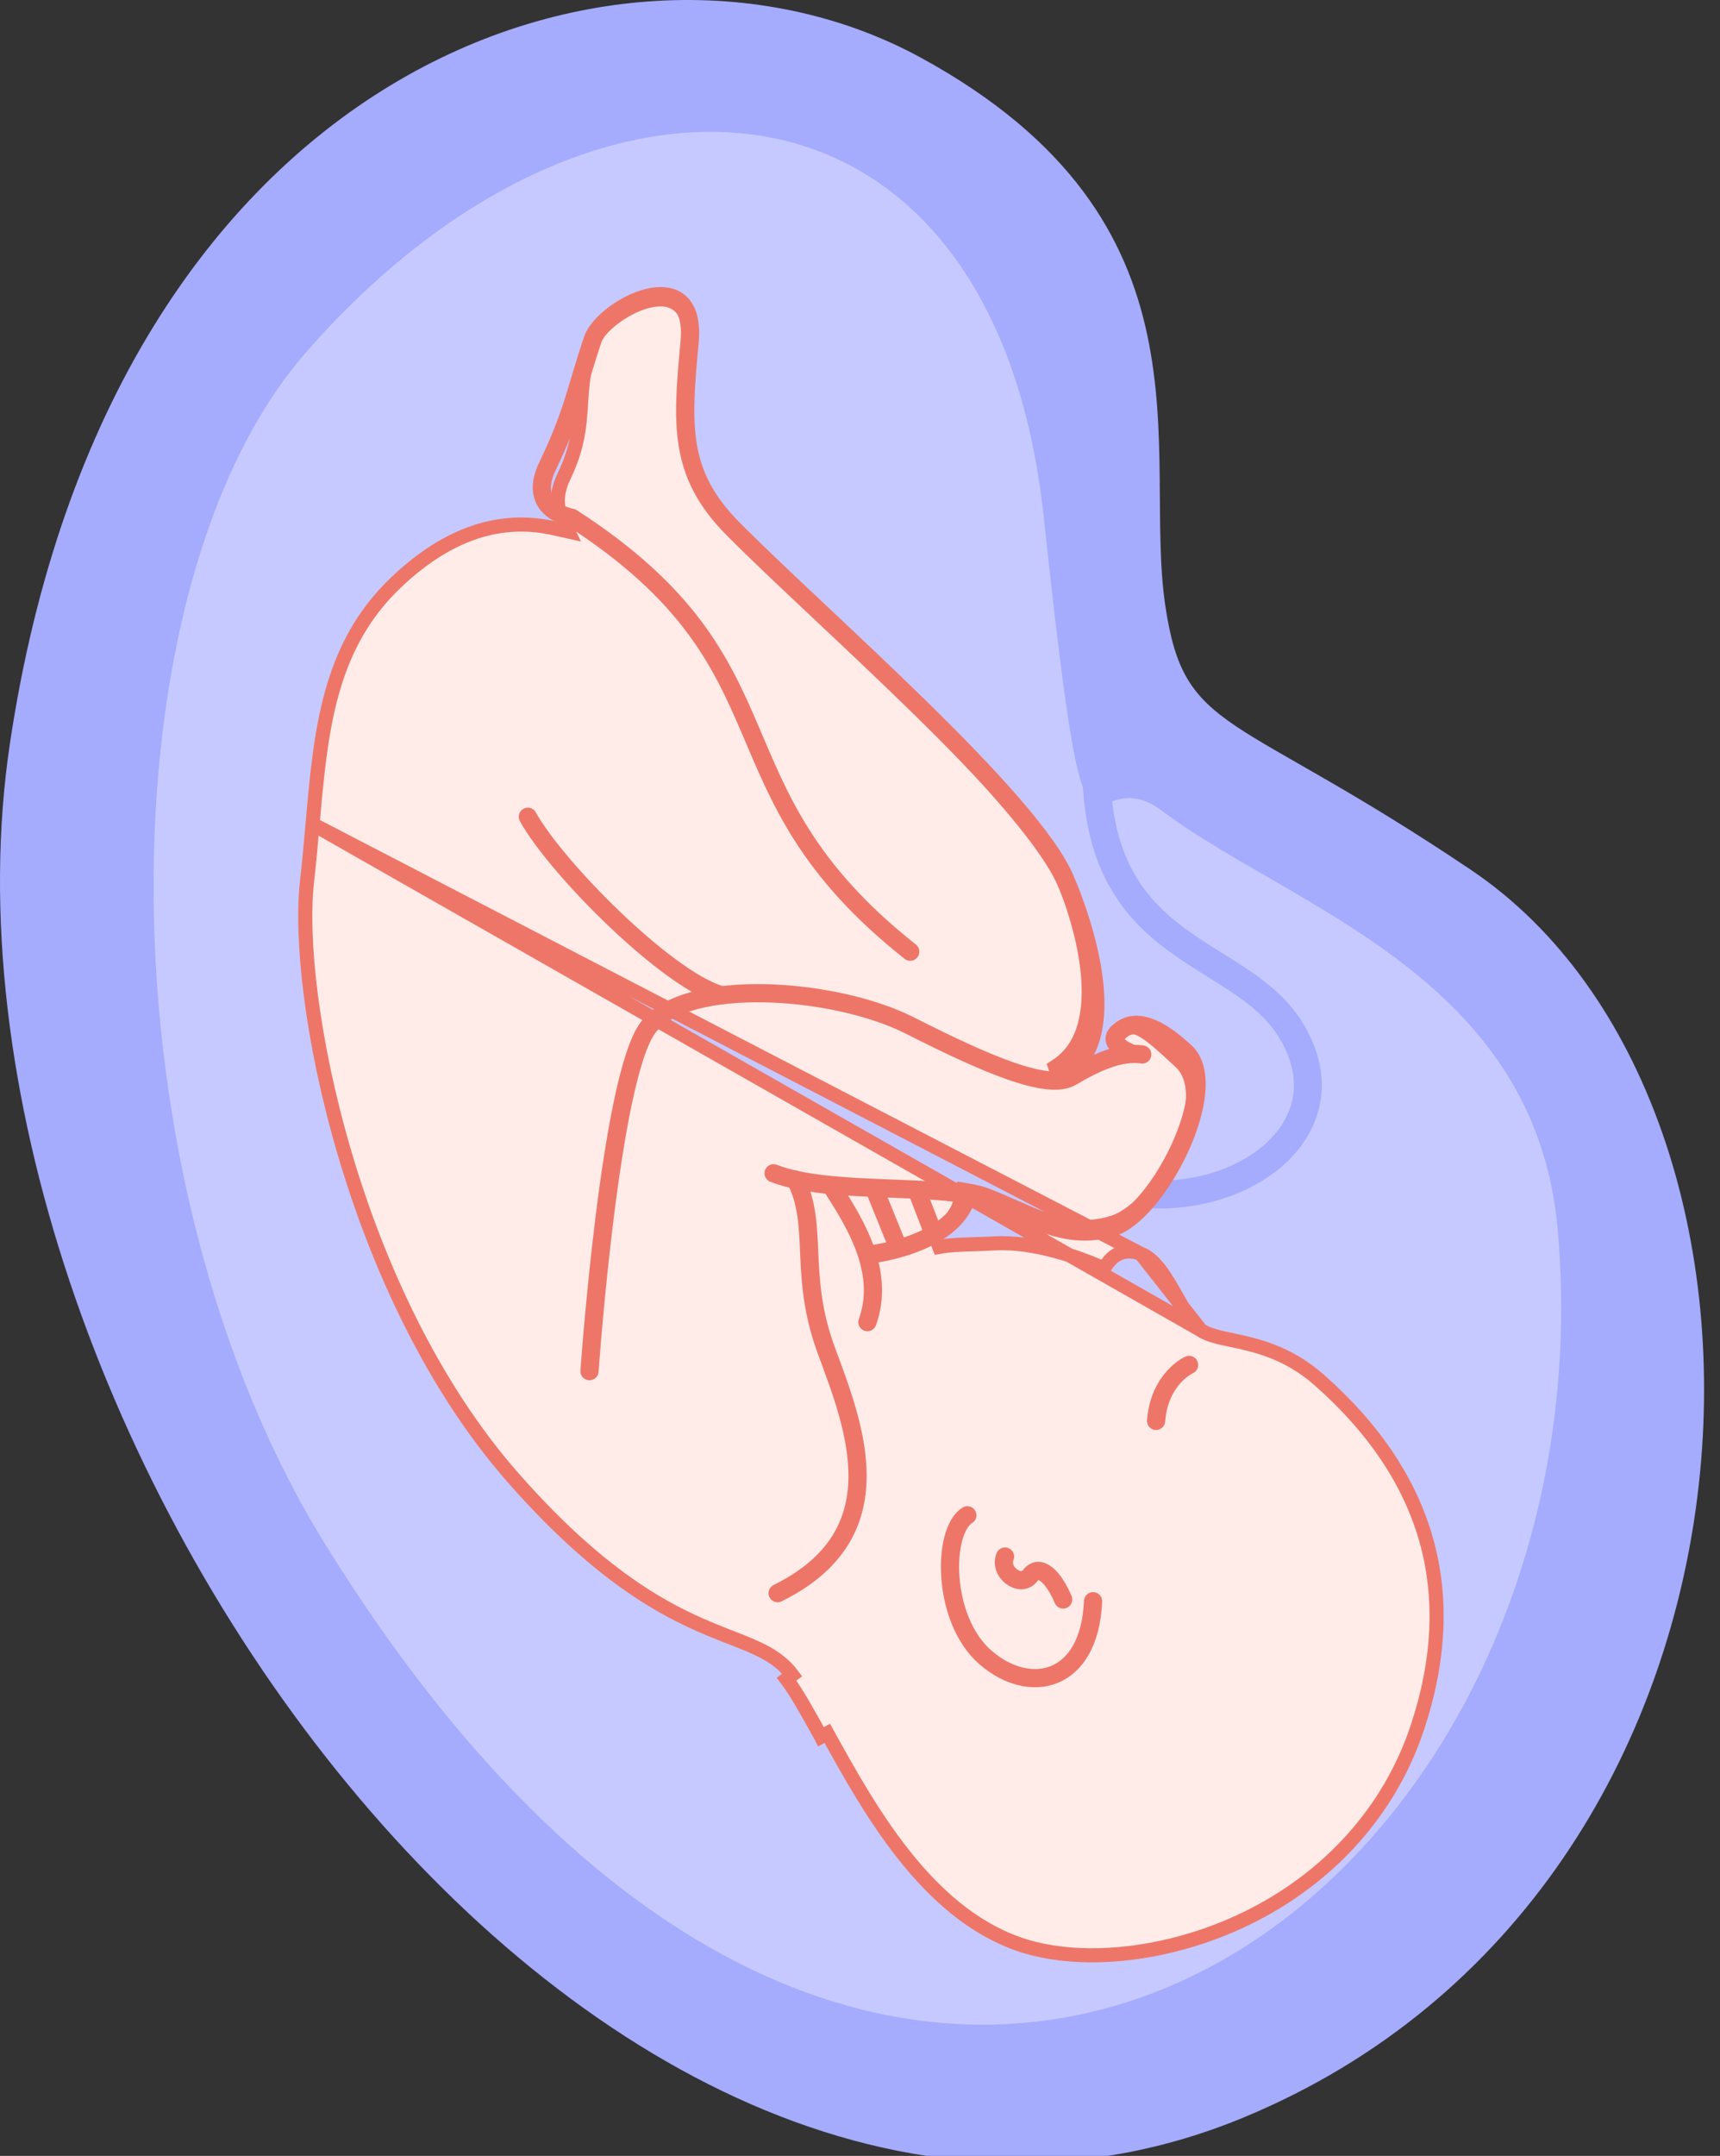
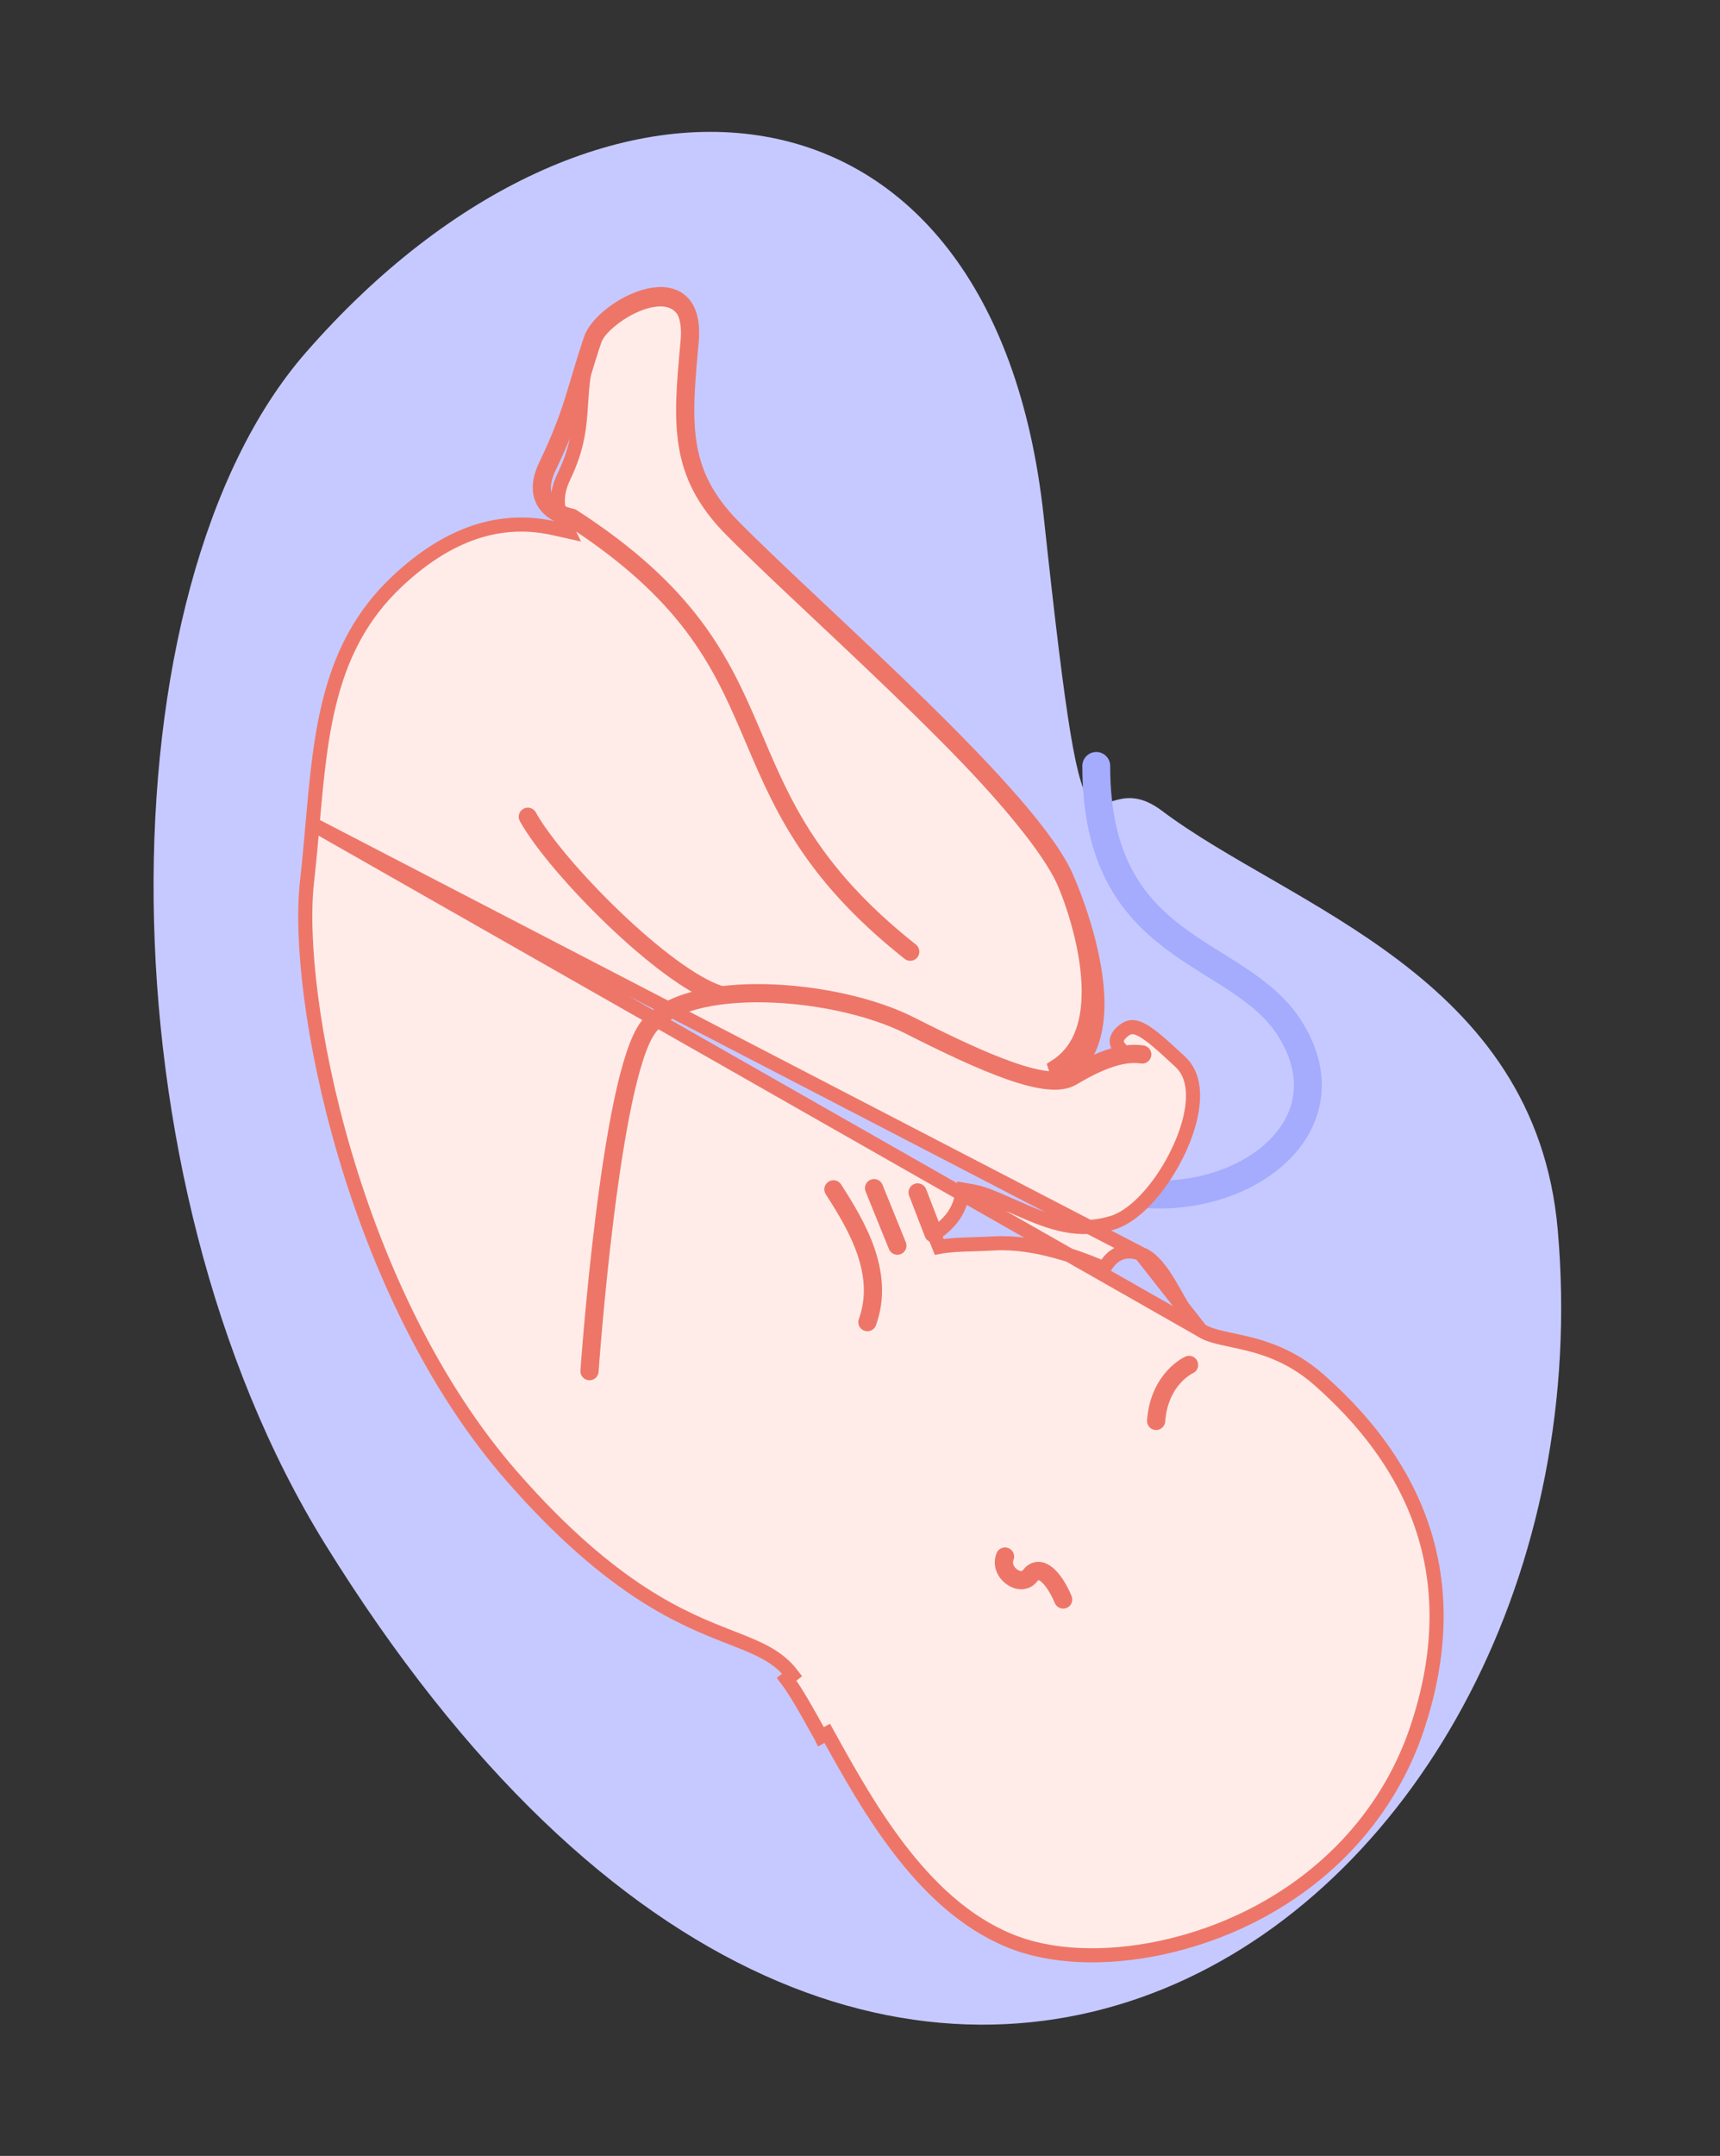
<svg xmlns="http://www.w3.org/2000/svg" width="91" height="114" viewBox="0 0 91 114" fill="none">
  <rect x="0" y="0" width="91" height="114" fill="#333333" stroke="none" />
-   <path d="M61.651 32.017C60.439 23.809 64.632 11.737 48.723 3.052C32.813 -5.634 5.864 3.545 0.522 39.332C-4.82 75.119 31.791 126.078 65.825 111.956C95.115 99.801 96.487 58.544 77.817 45.993C65.156 37.48 62.666 38.881 61.651 32.017Z" fill="#A5ABFD" />
  <path d="M17.201 81.651C47.113 129.92 85.57 100.895 82.415 65.028C81.231 51.565 68.255 47.974 61.464 42.865C57.364 39.779 57.642 49.8 55.22 27.318C52.58 2.823 31.495 1.097 16.181 18.642C5.314 31.09 5.235 62.341 17.201 81.651Z" fill="#C6C9FF" />
  <path d="M58 40.5C58 50.5 65.507 50.053 68.241 54.388C73.019 61.966 58.595 67.575 52.821 58.418" stroke="#A5ABFD" stroke-width="1.473" stroke-miterlimit="10" stroke-linecap="round" stroke-linejoin="round" />
  <path d="M63.529 70.332L63.529 70.332C63.274 70.154 63.046 69.86 62.847 69.561C62.645 69.258 62.446 68.907 62.258 68.576L62.25 68.562L62.25 68.562C61.957 68.044 61.675 67.547 61.358 67.136C61.041 66.725 60.716 66.434 60.355 66.297L63.529 70.332ZM63.529 70.332C63.733 70.476 63.995 70.572 64.26 70.647C64.529 70.725 64.837 70.79 65.151 70.856C66.43 71.128 68.109 71.488 69.785 72.962C72.711 75.539 74.595 78.371 75.457 81.433C76.319 84.494 76.168 87.814 74.976 91.385C73.521 95.744 70.316 99.319 65.939 101.446C64.679 102.058 63.351 102.531 62.023 102.858C59.035 103.592 56.066 103.578 53.824 102.774L53.699 103.125L53.824 102.774C51.416 101.912 49.459 100.15 47.819 98.081C46.179 96.011 44.879 93.663 43.767 91.654L43.441 91.835L43.435 91.823C42.737 90.564 42.135 89.476 41.617 88.791L41.914 88.566C41.914 88.566 41.914 88.566 41.914 88.566C41.151 87.557 40.06 87.131 38.725 86.61L38.663 86.586L38.65 86.581C36.169 85.612 32.424 84.149 27.14 78.133C22.884 73.287 19.984 66.923 18.236 60.995C16.485 55.06 15.904 49.612 16.244 46.615L16.244 46.615C16.361 45.58 16.451 44.566 16.537 43.578M63.529 70.332L16.537 43.578M16.537 43.578C16.969 38.666 17.376 34.198 20.953 30.798L20.953 30.798C24.074 27.831 26.924 27.399 29.317 27.936L30.07 28.104L29.735 27.409C29.713 27.365 29.698 27.336 29.686 27.313C29.669 27.281 29.659 27.262 29.648 27.229L29.647 27.229C29.425 26.631 29.471 25.958 29.832 25.203C30.596 23.616 30.669 22.478 30.743 21.326L30.743 21.321L30.743 21.321C30.803 20.386 30.864 19.46 31.262 18.274C31.451 17.714 32.09 17.026 32.922 16.511C33.754 15.995 34.657 15.728 35.31 15.865C35.567 15.92 35.889 16.055 36.131 16.386C36.374 16.717 36.576 17.3 36.48 18.331C36.276 20.54 36.149 22.224 36.431 23.701C36.718 25.204 37.422 26.47 38.814 27.873L38.814 27.874C39.882 28.949 41.308 30.32 42.813 31.766L43.072 31.497L42.813 31.766L42.821 31.773C45.55 34.395 48.603 37.328 51.147 40.031C52.421 41.384 53.562 42.674 54.47 43.835C55.381 45.001 56.04 46.016 56.367 46.82L56.367 46.82L56.369 46.825C56.408 46.916 56.94 48.186 57.292 49.814C57.648 51.459 57.802 53.386 57.166 54.839L57.166 54.839C56.868 55.519 56.415 56.039 55.824 56.412L56.056 57.099C56.237 57.083 56.454 57.046 56.638 56.937L56.638 56.937C57.303 56.542 58.152 56.175 58.996 55.955L59.548 55.811L59.195 55.363C59.144 55.299 59.11 55.233 59.094 55.163L59.094 55.162C59.08 55.103 59.075 55.03 59.097 54.948C59.119 54.867 59.171 54.758 59.3 54.63L59.3 54.63C59.51 54.422 59.679 54.341 59.822 54.319C59.966 54.297 60.141 54.326 60.38 54.447C60.622 54.571 60.904 54.775 61.251 55.067C61.595 55.357 61.986 55.719 62.447 56.147L62.447 56.147C63.063 56.717 63.298 57.699 62.974 59.109C62.724 60.197 62.135 61.461 61.372 62.523C60.602 63.596 59.7 64.401 58.855 64.658L58.852 64.658C58.757 64.688 58.661 64.714 58.564 64.738C56.772 65.177 55.324 64.55 53.664 63.819L53.664 63.819L53.651 63.813C53.194 63.612 52.711 63.399 52.198 63.2L52.197 63.2C51.932 63.098 51.627 63.026 51.31 62.969L50.947 62.905L50.879 63.268C50.713 64.152 50.135 64.79 49.419 65.253L49.691 65.933C50.21 65.835 50.788 65.815 51.472 65.794C51.826 65.784 52.213 65.771 52.632 65.748L52.633 65.748C54.755 65.627 57.165 66.538 58.126 66.949L58.402 67.067L58.576 66.823C58.644 66.728 58.724 66.631 58.822 66.541L58.822 66.541C59.226 66.169 59.756 66.069 60.355 66.297L16.537 43.578Z" fill="#FFECE9" stroke="#EE7668" stroke-width="0.746" />
-   <path d="M40.929 62.04C43.928 63.225 49.755 62.509 52.171 63.44C54.587 64.371 56.425 65.637 58.85 64.899C61.274 64.161 64.703 57.472 62.71 55.625C60.717 53.778 59.708 54.041 59.121 54.622C58.534 55.203 59.875 55.713 59.875 55.713" stroke="#EE7668" stroke-width="0.963" stroke-miterlimit="10" stroke-linecap="round" stroke-linejoin="round" />
  <path d="M60.432 55.758C59.264 55.585 57.95 56.195 56.694 56.94C55.438 57.684 52.145 56.258 48.149 54.233C44.153 52.208 36.31 51.664 34.292 54.325C32.275 56.985 31.189 72.504 31.189 72.504" stroke="#EE7668" stroke-width="0.963" stroke-miterlimit="10" stroke-linecap="round" stroke-linejoin="round" />
-   <path d="M42.095 62.379C43.334 64.806 42.235 67.388 43.716 71.403C45.197 75.417 47.502 81.106 41.142 84.243" stroke="#EE7668" stroke-width="0.963" stroke-miterlimit="10" stroke-linecap="round" stroke-linejoin="round" />
  <path d="M44.094 62.891C45.336 64.818 46.825 67.33 45.892 69.912" stroke="#EE7668" stroke-width="0.963" stroke-miterlimit="10" stroke-linecap="round" stroke-linejoin="round" />
-   <path d="M46.131 66.32C46.131 66.32 50.442 65.808 51.154 63.264" stroke="#EE7668" stroke-width="0.963" stroke-miterlimit="10" stroke-linecap="round" stroke-linejoin="round" />
  <path d="M46.244 62.828L47.477 65.868" stroke="#EE7668" stroke-width="0.963" stroke-miterlimit="10" stroke-linecap="round" stroke-linejoin="round" />
  <path d="M48.549 63.054L49.384 65.219" stroke="#EE7668" stroke-width="0.963" stroke-miterlimit="10" stroke-linecap="round" stroke-linejoin="round" />
-   <path d="M51.179 80.126C49.839 80.953 49.813 85.628 52.139 87.644C54.465 89.66 57.641 89.009 57.831 84.67" stroke="#EE7668" stroke-width="0.963" stroke-miterlimit="10" stroke-linecap="round" stroke-linejoin="round" />
  <path d="M56.249 84.578C55.755 83.406 55.008 82.651 54.503 83.316C53.999 83.982 52.834 83.14 53.173 82.307" stroke="#EE7668" stroke-width="0.963" stroke-miterlimit="10" stroke-linecap="round" stroke-linejoin="round" />
  <path d="M62.91 72.175C62.91 72.175 61.34 72.874 61.166 75.135" stroke="#EE7668" stroke-width="0.963" stroke-miterlimit="10" stroke-linecap="round" stroke-linejoin="round" />
  <path d="M27.926 43.189C29.413 45.868 35.141 51.658 38.058 52.593" stroke="#EE7668" stroke-width="0.963" stroke-miterlimit="10" stroke-linecap="round" stroke-linejoin="round" />
  <path d="M55.659 57.112C60.358 55.432 56.379 46.558 56.379 46.558C54.635 42.27 43.484 32.704 38.774 27.954C35.866 25.022 36.084 22.421 36.485 18.078C36.889 13.705 31.927 16.266 31.354 17.971C30.452 20.649 30.343 21.787 28.968 24.65C27.841 26.993 30.244 27.375 30.244 27.375C42.522 35.299 37.142 41.604 48.158 50.324" stroke="#EE7668" stroke-width="0.963" stroke-miterlimit="10" stroke-linecap="round" stroke-linejoin="round" />
</svg>